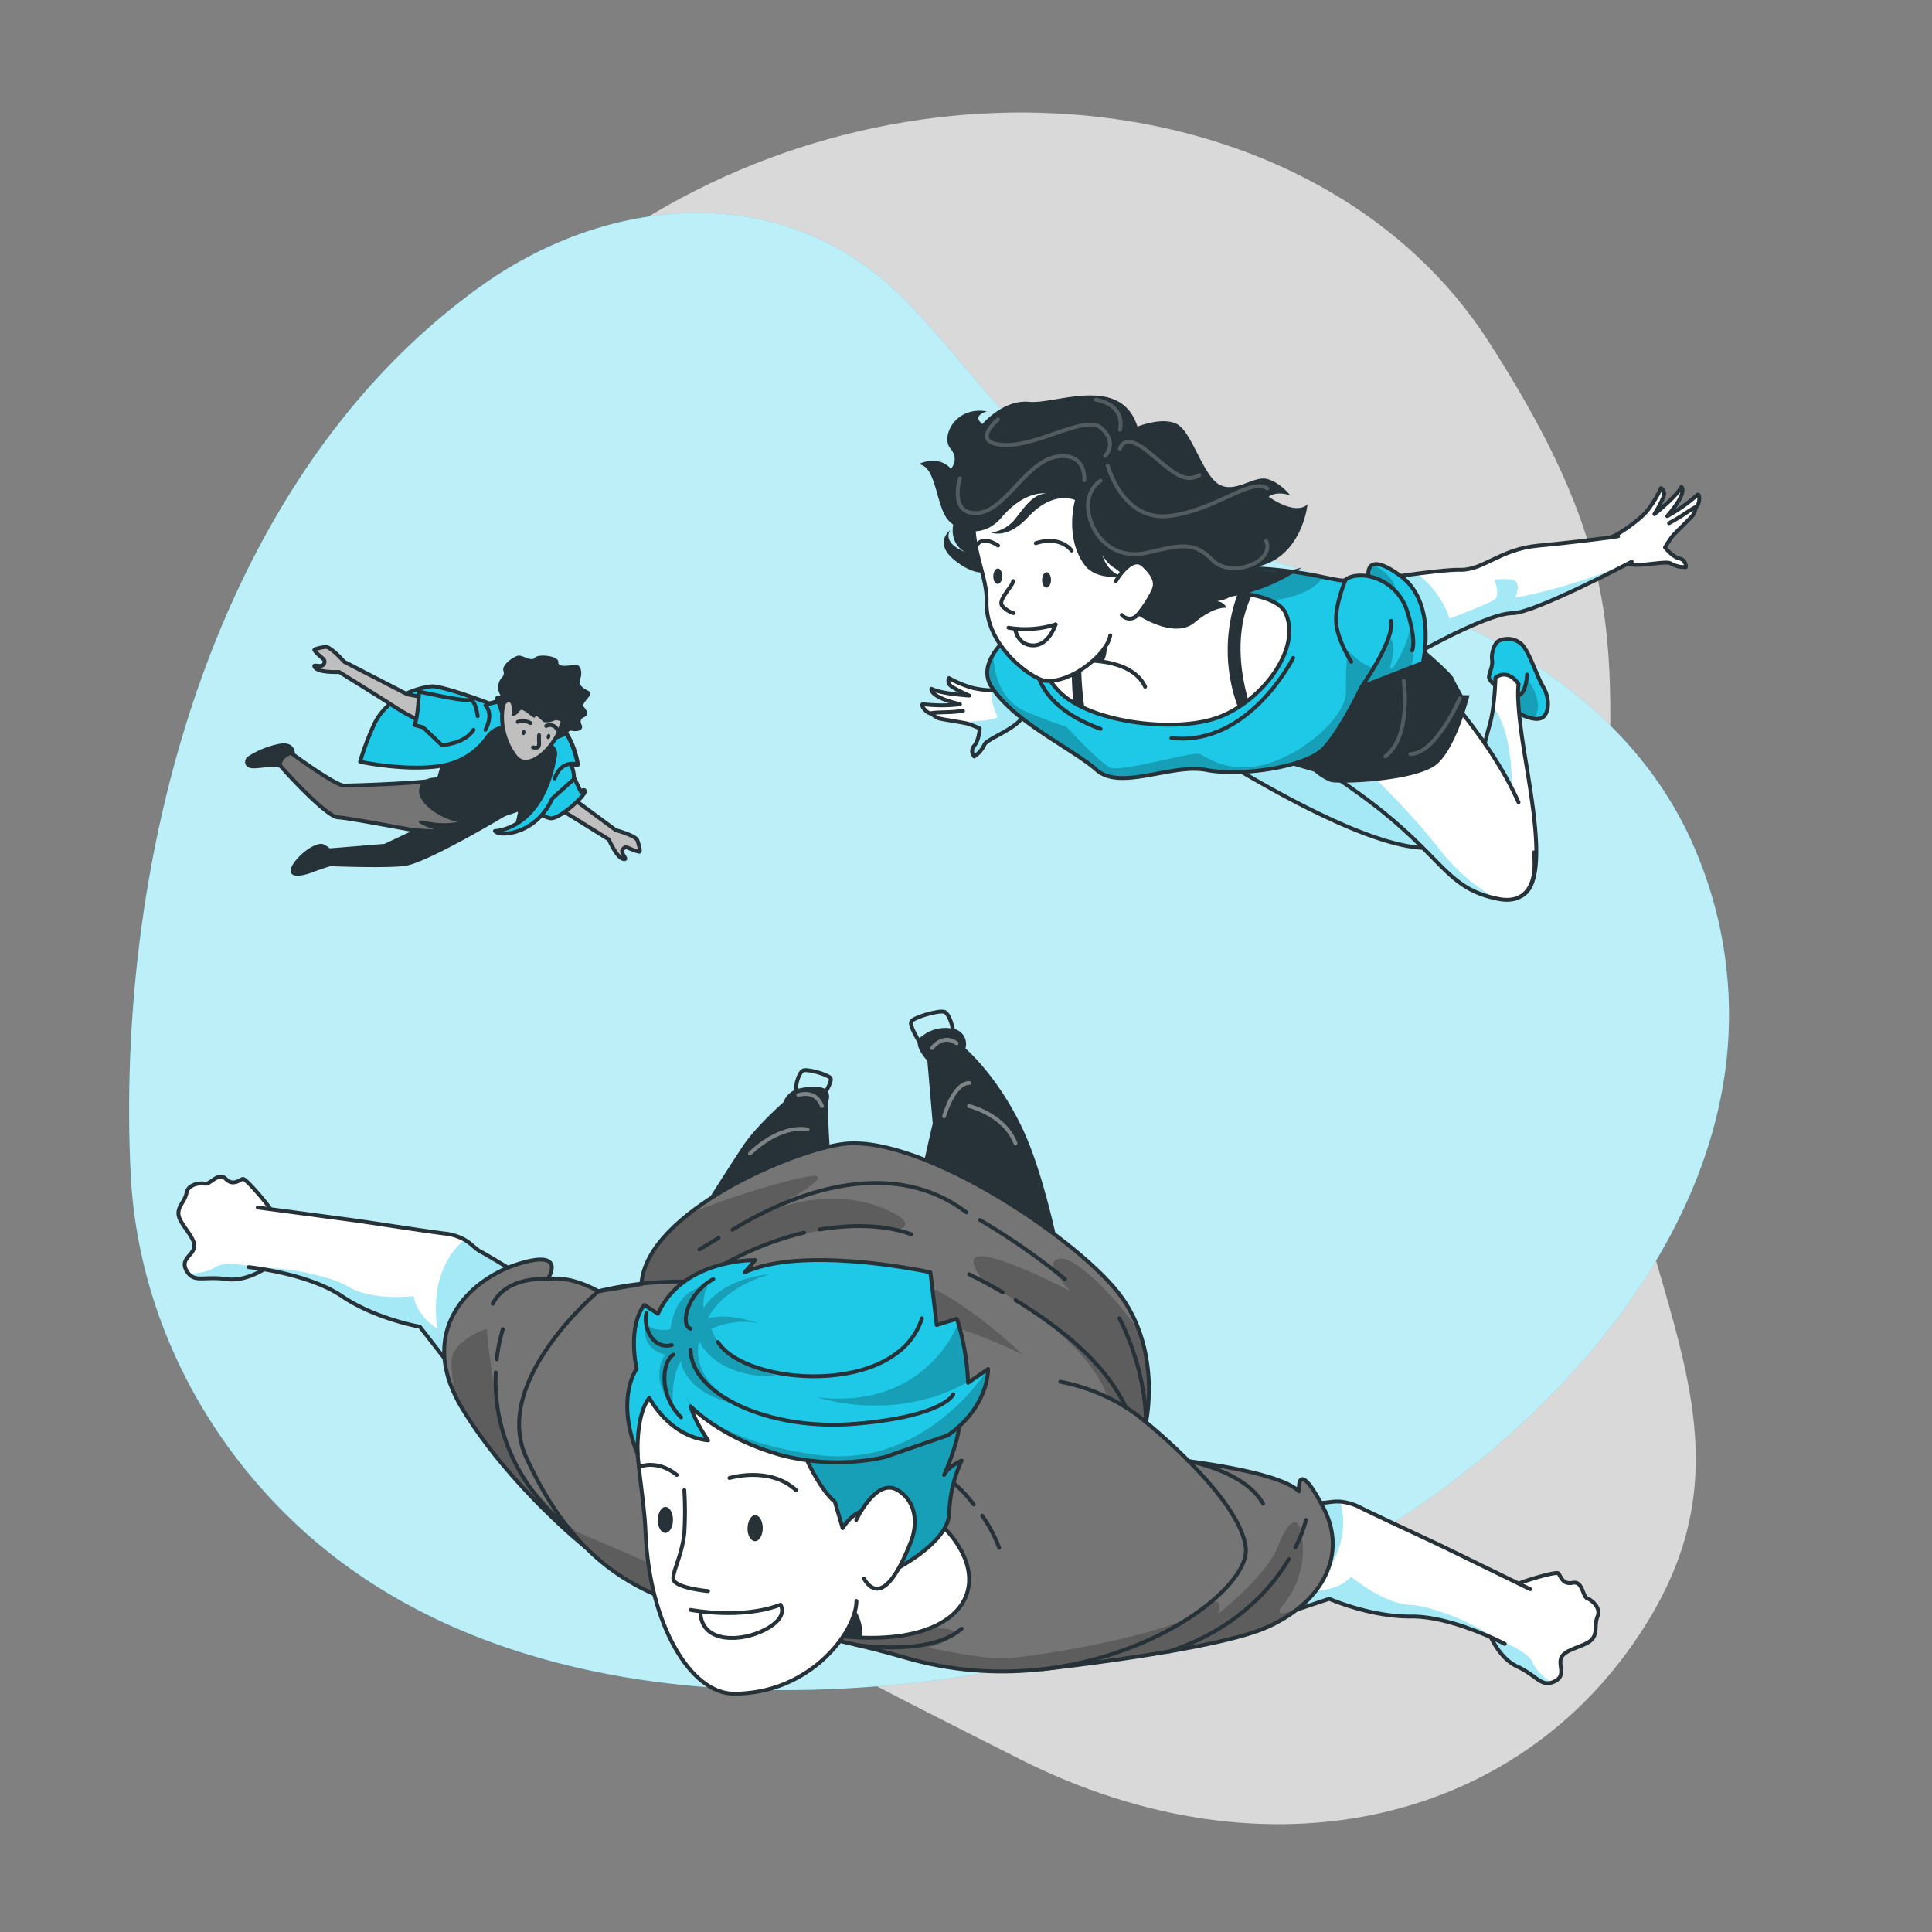
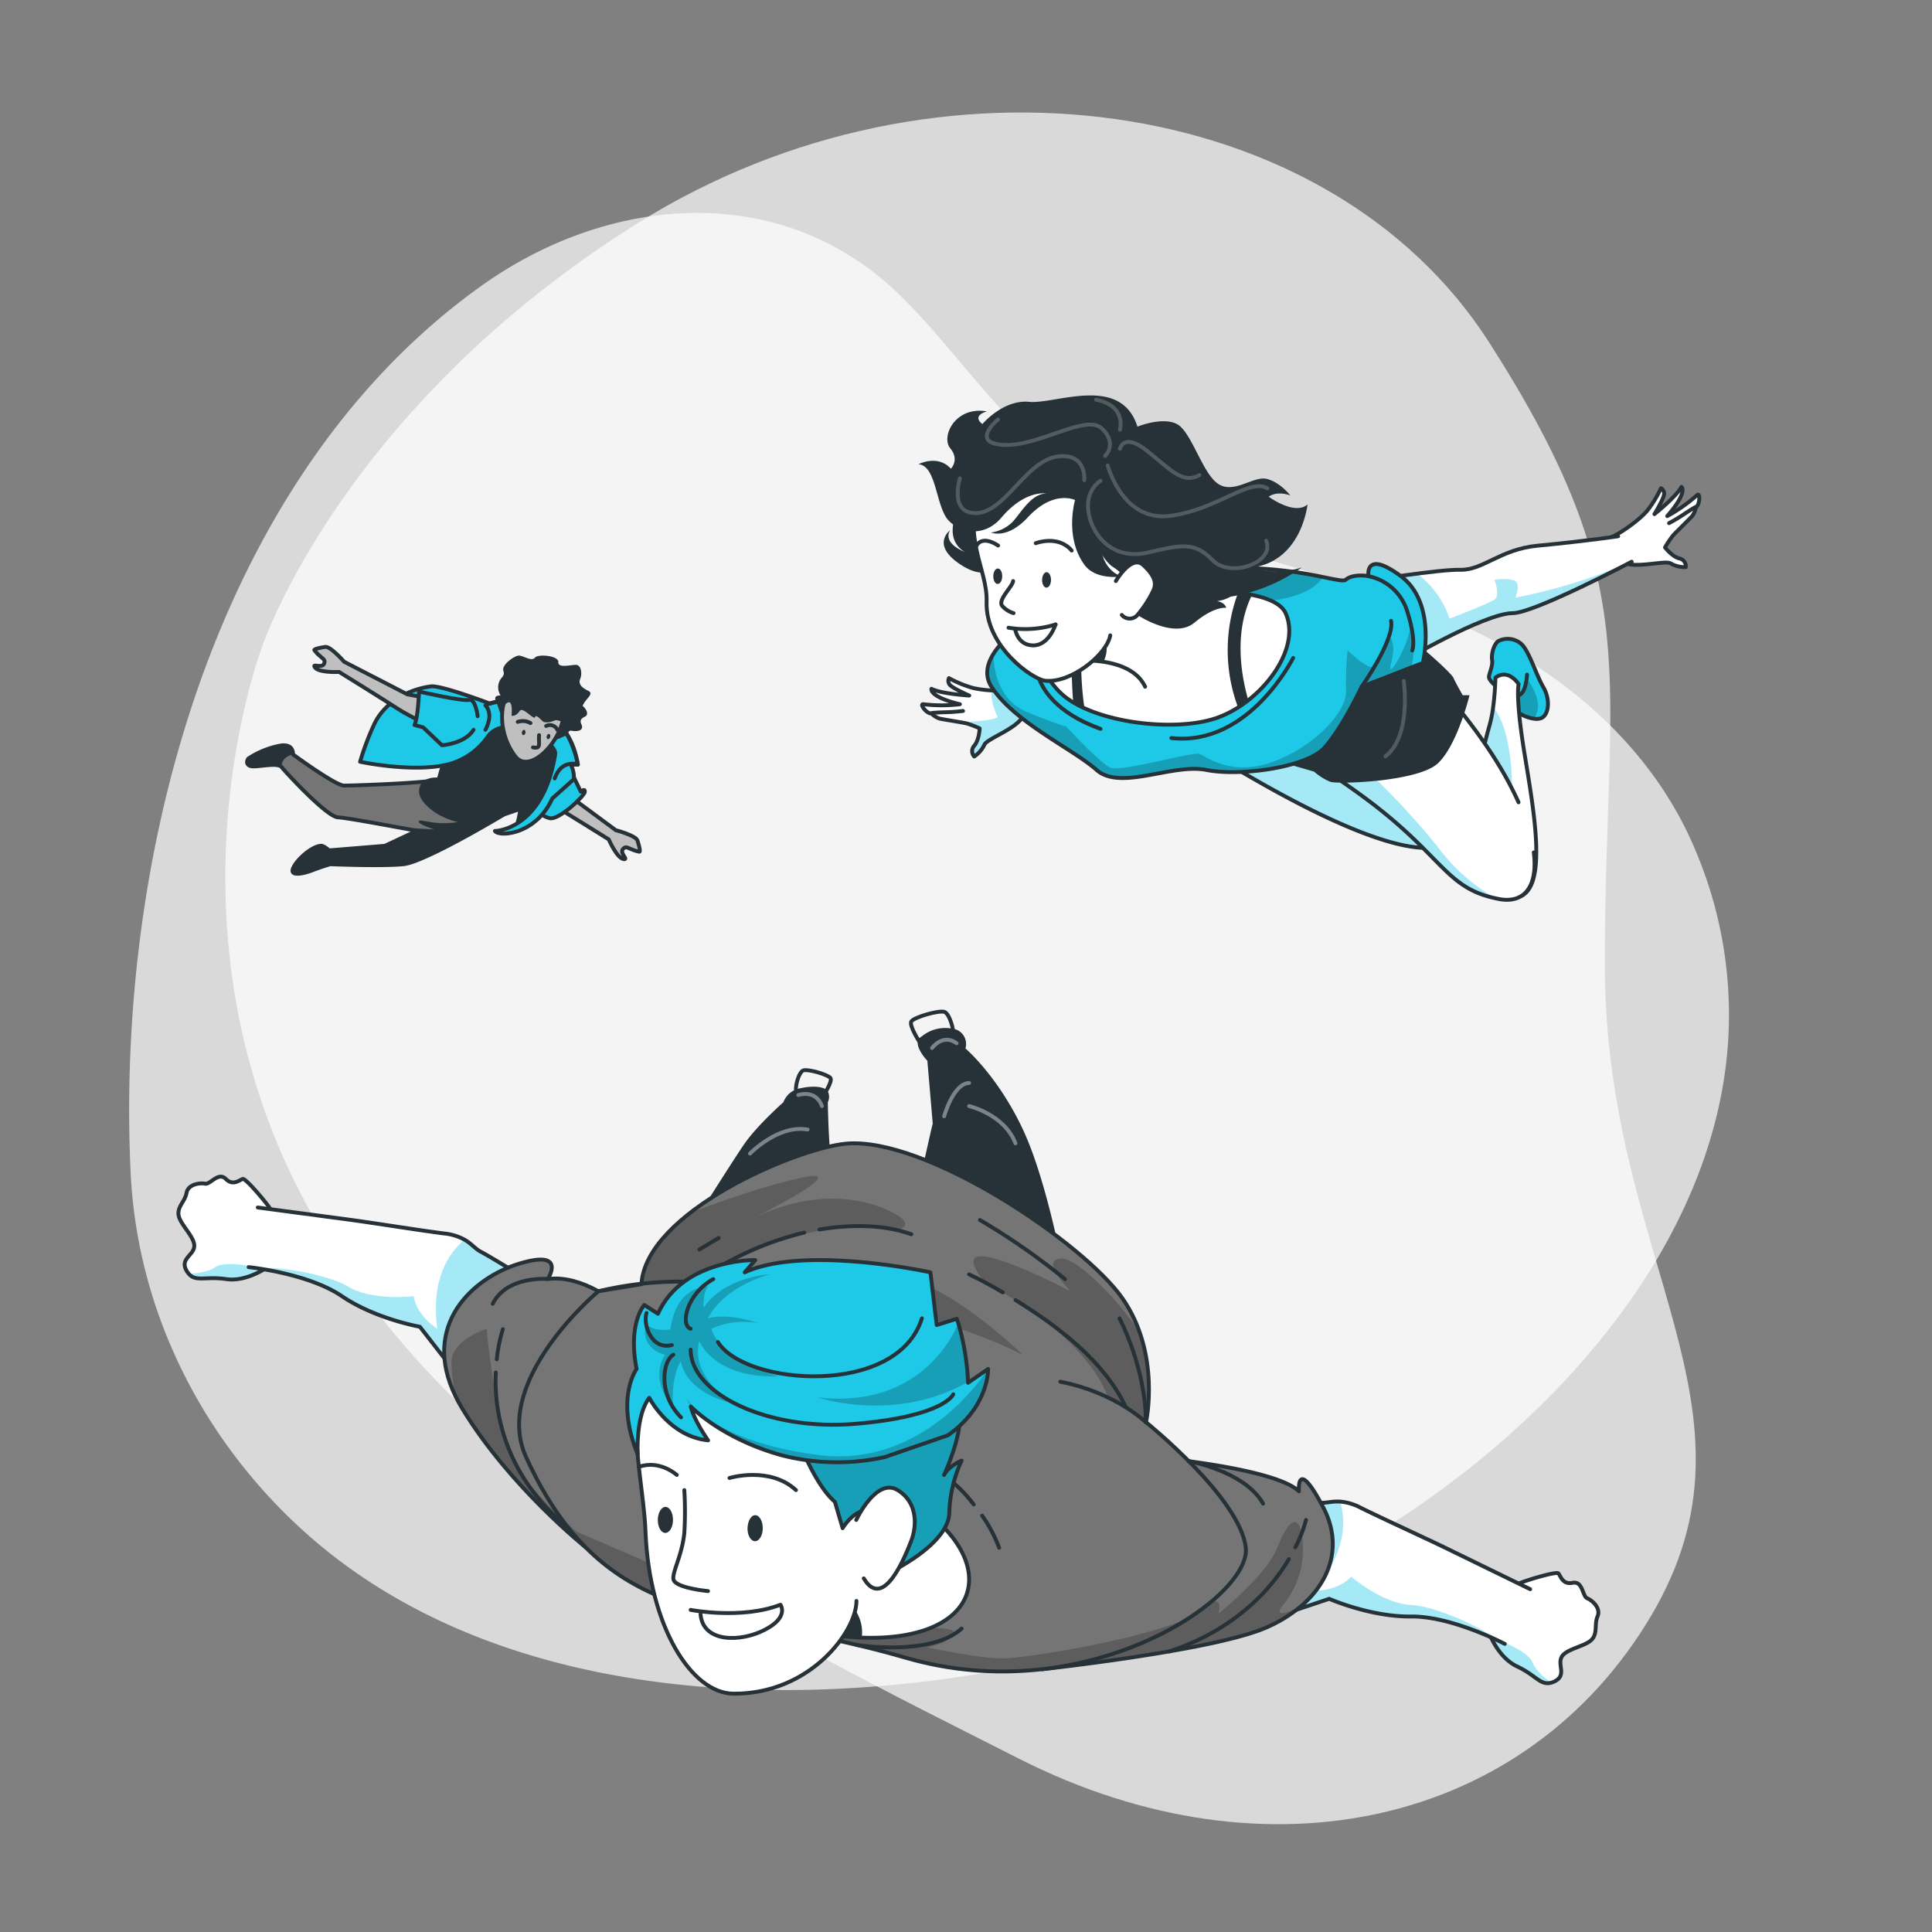
<svg xmlns="http://www.w3.org/2000/svg" viewBox="0 0 500 500">
  <rect x="0" y="0" width="500" height="500" fill="#808080" stroke="none" />
  <defs>
    <clipPath id="freepik--clip-path--inject-2">
      <path d="M398.88,185.85A3.63,3.63,0,0,1,397,186c-2.46-.31-5.92-2.14-6.59-4.76a4.11,4.11,0,0,0-.17-.53,4.66,4.66,0,0,0-3.28-3.32s-1.62-1.32-1.62-2.19,1.07-2.86.81-4.4.51-4.28,1.72-4.94a5.35,5.35,0,0,1,5.82.77c2,1.75,3.85,8,5.72,11.2S400.86,185,398.88,185.85Z" style="fill:#1EC9E8;stroke:#263238;stroke-linecap:round;stroke-linejoin:round" />
    </clipPath>
    <clipPath id="freepik--clip-path-2--inject-2">
      <path d="M393.8,231.83,384,205.63c-.09-.26-.18-.52-.25-.79-1.52-5.43.5-12.74,1.79-17.29a33.49,33.49,0,0,0,.89-4.56,75.61,75.61,0,0,0,.59-7.61c3.37-2.49,6,1.67,6,1.67s-.88,3.31,1.54,18.09S400.31,228.49,393.8,231.83Z" style="fill:#fff;stroke:#263238;stroke-linecap:round;stroke-linejoin:round" />
    </clipPath>
    <clipPath id="freepik--clip-path-3--inject-2">
      <path d="M374.16,218.6c-14.73,6.15-59.34-23.08-60.44-23.31,0,0,35.6-6.29,40.89-7.53a2.59,2.59,0,0,0,.65-.2c.16.16,1.8,1.42,4.14,3.35C367.87,197.92,385.46,213.87,374.16,218.6Z" style="fill:#fff;stroke:#263238;stroke-linecap:round;stroke-linejoin:round" />
    </clipPath>
    <clipPath id="freepik--clip-path-4--inject-2">
      <path d="M396.94,220.6c1.08,8.56-2.24,13.36-9.05,12.06l-.77-.16c-11.93-2.55-13.46-9.55-28.74-22-5.29-4.33-10.47-7.79-14.89-10.88-7-4.93-12.17-8.94-12.85-14-1.1-8.29-11.31-20.31,7.75-27.49,14.32-5.38,38.79,22.25,49.5,39.86a87,87,0,0,1,5.1,9.64" style="fill:#fff;stroke:#263238;stroke-linecap:round;stroke-linejoin:round" />
    </clipPath>
    <clipPath id="freepik--clip-path-5--inject-2">
      <path d="M264.74,185.35c-1.59,3.27-9.45,5.86-10,7.43a7.46,7.46,0,0,1-2.61,3,2.06,2.06,0,0,1,0-2.78c1.27-1.43,1.41-4.49,1.41-4.49a27.74,27.74,0,0,0-3.33-1.28c-.38-.09-1.19-.24-2.14-.4-1.9-.33-4.36-.72-5-.89a5.26,5.26,0,0,1-2-1.29c-1.28.1-3.24-2.57-2.07-2.39a40.44,40.44,0,0,0,9.43,0c-8.14-2-7.37-4-7.37-4,2.55,1.33,9.78,1.75,9.78,1.75s-4.36-1.88-5.12-2.87a1.7,1.7,0,0,1-.14-1.65A29.07,29.07,0,0,0,252,178.1a30.78,30.78,0,0,0,11.85.09h0v0Z" style="fill:#fff;stroke:#263238;stroke-linecap:round;stroke-linejoin:round" />
    </clipPath>
    <clipPath id="freepik--clip-path-6--inject-2">
      <path d="M422.28,145.37S397,158.68,391.52,158.68c-7.36,0-29.23,12.89-29.23,12.89l-8.79-21.19s19.13-3.07,24.39-2.92c5.93.16,10.33-5.31,20-6.23,13.18-1.26,20.88-2.45,20.88-2.45" style="fill:#fff;stroke:#263238;stroke-linecap:round;stroke-linejoin:round" />
    </clipPath>
    <clipPath id="freepik--clip-path-7--inject-2">
      <path d="M368.22,171.57l-3,1.16-12.84,5s-5.06,10.77-9.67,15.83S321,201,312.18,199.26s-22.19,5.49-28.39,0-21.27-12.31-27.2-21.54c-1.81-2.82-1.2-5.78.53-8.53,3.95-6.27,13.68-11.46,13.68-11.46a128,128,0,0,1,39.87-10.39,108,108,0,0,1,31.71,2c3.38.68,5.38,1.13,5.84.73,1.78-1.55,5.16-1.08,5.82-1l.12,0s-.4-2.52,1.33-3c1.15-.34,3.24.22,7,3C372,156.12,368.22,171.57,368.22,171.57Z" style="fill:#1EC9E8;stroke:#263238;stroke-linecap:round;stroke-linejoin:round" />
    </clipPath>
    <clipPath id="freepik--clip-path-8--inject-2">
      <path d="M393.07,409.84l-8,12.05a18.38,18.38,0,0,0,.8,1.89c1.07,2.24,3.25,5.85,6.75,7.49,4.87,2.29,6.09,5.06,8.92,4.18a4,4,0,0,0,.69-.26c3.34-1.58.81-4.22,1.9-6.33s5.92-2.72,7.68-4.4.72-4,1.64-6.16-1.44-4.16-2.69-4.67-1.1-4.54-3.77-4-3.11-1.86-3.68-2.44S394.42,409.13,393.07,409.84Z" style="fill:#fff;stroke:#263238;stroke-linecap:round;stroke-linejoin:round" />
    </clipPath>
    <clipPath id="freepik--clip-path-9--inject-2">
      <path d="M396,411.28l-21.52-10.5c-5.38-2.63-16.69-7.77-22.36-10.59a13.83,13.83,0,0,0-5.3-1.58c-2.2-.14-3.66.46-5.28.26-2.63-.33-22.16-.95-22.16-.95L316,400.3l-6.85,25.15,7.2-2.41L344,413.77s10.65,4.7,21.18,4.58c8.35-.1,18.7,4.41,22.64,6.29,1,.49,1.62.8,1.62.8" style="fill:#fff;stroke:#263238;stroke-linecap:round;stroke-linejoin:round" />
    </clipPath>
    <clipPath id="freepik--clip-path-10--inject-2">
      <path d="M70,312.93V327.4a17.31,17.31,0,0,1-1.71,1.13c-2.13,1.27-6,3.07-9.77,2.5-5.32-.79-7.87.84-9.74-1.45a4.88,4.88,0,0,1-.43-.6c-1.91-3.17,1.66-4,1.92-6.33s-3.43-5.54-4-7.91,1.59-3.7,2-6,3.5-2.67,4.82-2.4,3.43-3.17,5.35-1.23,3.62.17,4.41,0S69.23,311.59,70,312.93Z" style="fill:#fff;stroke:#263238;stroke-linecap:round;stroke-linejoin:round" />
    </clipPath>
    <clipPath id="freepik--clip-path-11--inject-2">
      <path d="M66.71,312.5l23.74,3.16c5.93.79,18.2,2.77,24.48,3.56a13.79,13.79,0,0,1,5.29,1.61c1.91,1.1,2.8,2.41,4.25,3.14,2.38,1.18,19,11.47,19,11.47l-4.05,12.18-8.21,24.74-4.66-6-17.89-23s-11.47-2-20.18-7.91c-6.9-4.7-18-6.67-22.34-7.29-1.13-.16-1.79-.23-1.79-.23" style="fill:#fff;stroke:#263238;stroke-linecap:round;stroke-linejoin:round" />
    </clipPath>
    <clipPath id="freepik--clip-path-12--inject-2">
      <path d="M159.93,337.61l-7.87,60-.38,2.93s-19.68-15.67-32-35.92c-.67-1.11-1.27-2.19-1.79-3.26-9-18.43,4.42-30.61,16.39-34.3,12.65-3.9,7.48,3.95,7.48,3.95C150.83,329.78,159.93,337.61,159.93,337.61Z" style="fill:#757575;stroke:#263238;stroke-linecap:round;stroke-linejoin:round" />
    </clipPath>
    <clipPath id="freepik--clip-path-13--inject-2">
      <path d="M336.87,415.54a36.46,36.46,0,0,1-12.33,6.86c-15.88,5.35-54.85,9.6-54.85,9.6l2.23-4.28,26.35-50.64s31.64,2.79,37.9,8.87c0,0-.79-9.34,6.31,4.21C347.43,399.61,344.48,408.94,336.87,415.54Z" style="fill:#757575;stroke:#263238;stroke-linecap:round;stroke-linejoin:round" />
    </clipPath>
    <clipPath id="freepik--clip-path-14--inject-2">
      <path d="M136.14,377.08c-9-19.79,18.71-42.9,18.71-42.9L166,332.34c1.14-18.66,39.87-35.07,52.83-36.35,20.62-2,61.72,25.7,71.7,40.08s6.06,32,6.06,32,24.34,19.57,25.82,32.47-41,42.13-88,28.49S156.92,422.54,136.14,377.08Z" style="fill:#757575;stroke:#263238;stroke-linecap:round;stroke-linejoin:round" />
    </clipPath>
    <clipPath id="freepik--clip-path-15--inject-2">
      <path d="M206,371.14s4.55,12.85,10.07,17.53l2,6.82s4.22-7.14,9.09-3.57,3.23,14.94,3.23,14.94,15-7.14,15.28-15.26A34.51,34.51,0,0,1,248.87,378s-3.25,1.31-4.55,3.72c0,0,7.15-15.44,2.6-19.34S206,371.14,206,371.14Z" style="fill:#1EC9E8;stroke:#263238;stroke-linecap:round;stroke-linejoin:round" />
    </clipPath>
    <clipPath id="freepik--clip-path-16--inject-2">
      <path d="M245.3,371.46,229,377.09a57.61,57.61,0,0,1-26.57-.43c-14-3.84-21.75-10.82-23.35-12.36l-.31-.31c1,3.9,4.49,8.77,4.49,8.77-10.11-1-15.22-11-15.22-11-3.57,4.55-3,14.62-3,14.62-5.91-14.51-.29-22.09-.29-22.09-2.31-12,2-16.56,2-16.56l3.53,2.27c6.45-14.29,25.19-13.89,25.19-13.89l-2.74,3.17c15.59-7.14,48.06,0,48.06,0l1.63,13.64,5.19-1.62c.15.38.29.78.41,1.18a63.88,63.88,0,0,1,2.51,15.22c0,.1,0,.16,0,.16l1.88-1.29,3.31-2.28S256,364,245.3,371.46Z" style="fill:#1EC9E8;stroke:#263238;stroke-linecap:round;stroke-linejoin:round" />
    </clipPath>
  </defs>
  <g id="freepik--background-simple--inject-2">
    <path d="M67.93,167.09s-27.88,72,11.3,144.5S199.11,422.39,263.7,455.14s131.66,16.8,163.53-36.84-11.84-91.93-11.9-168.42,11.45-96.74-30-161.36-143.06-78.93-219.9-31S67.93,167.09,67.93,167.09Z" style="fill:#fff;opacity:0.7" />
-     <path d="M445,285.55A108.58,108.58,0,0,0,439.17,221c-11.55-28.56-36.36-48.85-64.17-60.69-40.41-17.2-80.07-17.53-112.92-51.24-10.13-10.4-18.63-22.31-29-32.5-30.51-30-75.19-26.39-108.54-2.57C55,123.73,29.94,222.14,33.81,303.5,35.55,340,53,374,80.57,398c62.4,54.18,168.36,45.07,240,16.79C374,393.65,432.41,344.45,445,285.55Z" style="fill:#1EC9E8" />
    <path d="M445,285.55A108.58,108.58,0,0,0,439.17,221c-11.55-28.56-36.36-48.85-64.17-60.69-40.41-17.2-80.07-17.53-112.92-51.24-10.13-10.4-18.63-22.31-29-32.5-30.51-30-75.19-26.39-108.54-2.57C55,123.73,29.94,222.14,33.81,303.5,35.55,340,53,374,80.57,398c62.4,54.18,168.36,45.07,240,16.79C374,393.65,432.41,344.45,445,285.55Z" style="fill:#fff;opacity:0.7" />
  </g>
  <g id="freepik--character-1--inject-2">
    <path d="M130.47,210.77S110,223.1,104.38,223.66s-18.95,0-18.95,0-2.69.82-4.49,1.53c-2,.8-6,1.83-5.12-.42s5-5.91,7.38-5.88c.59,0,2,1.18,2,1.18l14.42-1.18,8.25-3.87s-1.86-.36-4.47-.84h-.06c-5.41-1-14-2.57-15.89-2.65-2.87-.12-13.46-11.62-14.57-13s-6.76.25-8.16-.31-.48-1.88-.48-1.88A22.52,22.52,0,0,1,72.34,193c3.79-.73,3.48,2.23,3.48,2.23s11,8.08,13.24,8.08,22.68-.65,25.46-1.77c2.35-1,12.13,6.3,15.09,8.56C130.16,210.52,130.47,210.77,130.47,210.77Z" style="fill:#757575;stroke:#263238;stroke-linecap:round;stroke-linejoin:round" />
    <path d="M72.9,198.54c-1.12-1.35-6.76.25-8.16-.31s-.48-1.88-.48-1.88A22.52,22.52,0,0,1,72.34,193c3.79-.73,3.48,2.23,3.48,2.23S72.68,195.86,72.9,198.54Z" style="fill:#263238" />
    <path d="M130.47,210.77S110,223.1,104.38,223.66s-18.95,0-18.95,0-2.69.82-4.49,1.53c-2,.8-6,1.83-5.12-.42s5-5.91,7.38-5.88c.59,0,2,1.18,2,1.18l14.42-1.18,8.25-3.87s-1.86-.36-4.47-.84h.09l8.9.46s-4.43-1.35-4-2.14,6,2.11,13.52-.73a22.47,22.47,0,0,1,7.64-1.67C130.16,210.52,130.47,210.77,130.47,210.77Z" style="fill:#263238" />
    <path d="M135.25,191.48l9.31,12.44,14.8,10.93s4.95,1.31,5.57,2.58c.12.23,1,3.1.53,3-2.16-.41-3.15-1.4-3.74-1.09-1.9,1,.67,2.83,0,3-1.86.33-4.17-5.1-4.17-5.1s-12.64-7.88-15.37-9.47-12.35-9-12.35-9S132.47,192.88,135.25,191.48Z" style="fill:#bfbfbf;stroke:#263238;stroke-miterlimit:10" />
    <path d="M148.54,201.2l1.78,3.69s1.05-1,1.05,0-6.73,7.44-9.1,6.86-2.76-1.92-2.76-1.92,3.36-7.12,4.74-7.91S148.54,201.2,148.54,201.2Z" style="fill:#1EC9E8;stroke:#263238;stroke-linecap:round;stroke-linejoin:round" />
    <path d="M112.41,194.87s22.32,11.6,21.61,15.49-1.31,4.29-1.31,4.29,8.11-2.72,9.24-7.92S129,187.81,112.41,194.87Z" style="fill:#263238" />
    <path d="M120.69,182.55a32.75,32.75,0,0,1,16.9,6.52c6.53,5,10.59,10.49,10.09,12.85-.79,3.76-13.75,8.61-22.05,10.78s-17.28-4-17.18-7.93,4.71-3.54,4.71-3.54S117.33,185.71,120.69,182.55Z" style="fill:#263238" />
    <path d="M132.8,188.48a5.86,5.86,0,0,0-6.57,2.15,17.94,17.94,0,0,1-10.39,7.22c-9.1,2.19-22.65-.71-22.65-.71a70.24,70.24,0,0,1,3.56-9.5c2.47-5.5,8.4-9.16,14.73-10,2.69-.37,15.34,4.46,15.34,4.46,19.36-5.46,22.73,15.8,22.73,15.8h-1.83a6.91,6.91,0,0,1,.79,3.76l-5.59,5c-4.18,9.37-13.76,10-14.83,8.4,0,0,12.38-.13,15.58-19.73C144.15,192.35,137.22,189.89,132.8,188.48Z" style="fill:#1EC9E8;stroke:#263238;stroke-linecap:round;stroke-linejoin:round" />
    <path d="M120.69,182.55l-15.27-2.85-16.35-8.44s-3.37-3.85-4.78-3.85c-.26,0-3.21.5-2.94.85C82.68,170,84,170.47,84,171.13c0,2.14-2.84.66-2.66,1.29.52,1.81,6.42,1.48,6.42,1.48s12.66,7.85,15.29,9.6,13.51,7.1,13.51,7.1S120.67,185.66,120.69,182.55Z" style="fill:#bfbfbf;stroke:#263238;stroke-miterlimit:10" />
    <path d="M122.56,188.87c-2.24,3.62-8.18,4-8.18,4l-4.87-4.63-2.25-.62c.93-1.68,1.19-8.64,1.19-8.64s11.2,2.55,12.92,2.15,2.25,4.22,2.25,4.22" style="fill:#1EC9E8;stroke:#263238;stroke-linecap:round;stroke-linejoin:round" />
    <path d="M125.63,188.87s2.27-3.87,0-6.32c0,0,5.78-3.21,13.09.58s9.87,8.87,10.83,14.72c0,0-4.18-1.53-6,3.61" style="fill:none;stroke:#263238;stroke-linecap:round;stroke-linejoin:round" />
    <path d="M149.26,181.75c1.65.47,3.76,3,2.05,3.76s-.84,1.84-.72,2.24.19,1.32-1.33,1.45-1.64-.53-2.24.39.38.37-1.09,1-1.21.69-2.34.73-2.43.7-3.12-1.14S146.3,180.89,149.26,181.75Z" style="fill:#263238" />
    <path d="M136.69,176.6c-7.37-.41-9.1,11.77-3.29,19.19S156.47,177.73,136.69,176.6Z" style="fill:#bfbfbf;stroke:#263238;stroke-miterlimit:10" />
    <path d="M134.49,184c.81-1.24,3.7,2.5,4,1.58s1.71,1.08,2.31,1.3a4.67,4.67,0,0,0,2.77-.44c.79-.4,3.69,1.37,4.61.52a1.51,1.51,0,0,0,.53-1.71s2.18-.33,2.57-1.25-1.32.42-.46-1.44,3-3,1.44-3.77-2.69-1.65-2.1-3.1.2-3.63-1.12-3.63-4.68.93-4.55-.72-5.27-2.18-6.07-1.12-3-.57-4.15-.55-4.48,2.39-4,3.91-.65,1.56-1.12,3a3.8,3.8,0,0,0,.33,3.28c.4.36-2-.36-1.12,1.68s.92,2.95,1.25,3.08.47-2.29,1.85-2.82.92,3.43.92,3.43S133.51,185.51,134.49,184Z" style="fill:#263238" />
    <path d="M134,186.82a4,4,0,0,1,3.28.31" style="fill:none;stroke:#263238;stroke-linecap:round;stroke-linejoin:round" />
    <path d="M141.35,187.88a2.13,2.13,0,0,1,2.9,1" style="fill:none;stroke:#263238;stroke-linecap:round;stroke-linejoin:round" />
    <path d="M139.51,190.25c-.2,2.11.66,3.63-1.58,3.17" style="fill:none;stroke:#263238;stroke-linecap:round;stroke-linejoin:round" />
    <path d="M136,189.66c-.09.38-.36.63-.61.58s-.39-.41-.31-.78.36-.63.61-.57S136,189.29,136,189.66Z" style="fill:#263238" />
    <path d="M142.4,190.71c-.08.37-.35.62-.61.57s-.39-.41-.3-.78.36-.63.61-.57S142.49,190.33,142.4,190.71Z" style="fill:#263238" />
  </g>
  <g id="freepik--character-3--inject-2">
    <path d="M398.88,185.85A3.63,3.63,0,0,1,397,186c-2.46-.31-5.92-2.14-6.59-4.76a4.11,4.11,0,0,0-.17-.53,4.66,4.66,0,0,0-3.28-3.32s-1.62-1.32-1.62-2.19,1.07-2.86.81-4.4.51-4.28,1.72-4.94a5.35,5.35,0,0,1,5.82.77c2,1.75,3.85,8,5.72,11.2S400.86,185,398.88,185.85Z" style="fill:#1EC9E8" />
    <g style="clip-path:url(#freepik--clip-path--inject-2)">
      <path d="M397,186c-2.46-.31-5.92-2.14-6.59-4.76a4.11,4.11,0,0,0-.17-.53c1.63-.13,4.49-1,4.94-5C395.2,175.69,400.07,181.7,397,186Z" style="fill-opacity:0.7;opacity:0.3" />
    </g>
    <path d="M398.88,185.85A3.63,3.63,0,0,1,397,186c-2.46-.31-5.92-2.14-6.59-4.76a4.11,4.11,0,0,0-.17-.53,4.66,4.66,0,0,0-3.28-3.32s-1.62-1.32-1.62-2.19,1.07-2.86.81-4.4.51-4.28,1.72-4.94a5.35,5.35,0,0,1,5.82.77c2,1.75,3.85,8,5.72,11.2S400.86,185,398.88,185.85Z" style="fill:none;stroke:#263238;stroke-linecap:round;stroke-linejoin:round" />
    <path d="M395.2,174.59s-.24,5.12-2.3,5.36" style="fill:none;stroke:#263238;stroke-linecap:round;stroke-linejoin:round" />
    <path d="M393.8,231.83,384,205.63c-.09-.26-.18-.52-.25-.79-1.52-5.43.5-12.74,1.79-17.29a33.49,33.49,0,0,0,.89-4.56,75.61,75.61,0,0,0,.59-7.61c3.37-2.49,6,1.67,6,1.67s-.88,3.31,1.54,18.09S400.31,228.49,393.8,231.83Z" style="fill:#fff" />
    <g style="clip-path:url(#freepik--clip-path-2--inject-2)">
      <path d="M391.24,209.2l-7.45-4.36c-1.52-5.43.5-12.74,1.79-17.29a33.49,33.49,0,0,0,.89-4.56C392.52,190.69,391.24,209.2,391.24,209.2Z" style="fill:#1EC9E8;opacity:0.4" />
    </g>
    <path d="M393.8,231.83,384,205.63c-.09-.26-.18-.52-.25-.79-1.52-5.43.5-12.74,1.79-17.29a33.49,33.49,0,0,0,.89-4.56,75.61,75.61,0,0,0,.59-7.61c3.37-2.49,6,1.67,6,1.67s-.88,3.31,1.54,18.09S400.31,228.49,393.8,231.83Z" style="fill:none;stroke:#263238;stroke-linecap:round;stroke-linejoin:round" />
    <path d="M374.16,218.6c-14.73,6.15-59.34-23.08-60.44-23.31,0,0,35.6-6.29,40.89-7.53a2.59,2.59,0,0,0,.65-.2c.16.16,1.8,1.42,4.14,3.35C367.87,197.92,385.46,213.87,374.16,218.6Z" style="fill:#fff" />
    <g style="clip-path:url(#freepik--clip-path-3--inject-2)">
      <path d="M374.16,218.6c-14.73,6.15-59.34-23.08-60.44-23.31,0,0,35.6-6.29,40.89-7.53q2.38,1.49,4.79,3.15C367.87,197.92,385.46,213.87,374.16,218.6Z" style="fill:#1EC9E8;opacity:0.4" />
    </g>
    <path d="M374.16,218.6c-14.73,6.15-59.34-23.08-60.44-23.31,0,0,35.6-6.29,40.89-7.53a2.59,2.59,0,0,0,.65-.2c.16.16,1.8,1.42,4.14,3.35C367.87,197.92,385.46,213.87,374.16,218.6Z" style="fill:none;stroke:#263238;stroke-linecap:round;stroke-linejoin:round" />
    <path d="M396.94,220.6c1.08,8.56-2.24,13.36-9.05,12.06l-.77-.16c-11.93-2.55-13.46-9.55-28.74-22-5.29-4.33-10.47-7.79-14.89-10.88-7-4.93-12.17-8.94-12.85-14-1.1-8.29-11.31-20.31,7.75-27.49,14.32-5.38,38.79,22.25,49.5,39.86a87,87,0,0,1,5.1,9.64" style="fill:#fff" />
    <g style="clip-path:url(#freepik--clip-path-4--inject-2)">
      <path d="M387.12,232.5c-11.93-2.55-13.46-9.55-28.74-22-5.29-4.33-10.47-7.79-14.89-10.88l6.21-1.8,3.8,1.39a189.67,189.67,0,0,1,18.82,20.27A48.33,48.33,0,0,0,387.12,232.5Z" style="fill:#1EC9E8;opacity:0.4" />
    </g>
    <path d="M396.94,220.6c1.08,8.56-2.24,13.36-9.05,12.06l-.77-.16c-11.93-2.55-13.46-9.55-28.74-22-5.29-4.33-10.47-7.79-14.89-10.88-7-4.93-12.17-8.94-12.85-14-1.1-8.29-11.31-20.31,7.75-27.49,14.32-5.38,38.79,22.25,49.5,39.86a87,87,0,0,1,5.1,9.64" style="fill:none;stroke:#263238;stroke-linecap:round;stroke-linejoin:round" />
    <path d="M353.5,158.68c6.81,1.24,22,15.25,22.63,16.7s2.42,4.54,2.42,4.54h1.76s-3.08,12.75-8.13,17.58-25.85,5.49-27.87,4.84a14.7,14.7,0,0,1-4.22-2.64l-15.16-4.41Z" style="fill:#263238" />
    <path d="M264.74,185.35c-1.59,3.27-9.45,5.86-10,7.43a7.46,7.46,0,0,1-2.61,3,2.06,2.06,0,0,1,0-2.78c1.27-1.43,1.41-4.49,1.41-4.49a27.74,27.74,0,0,0-3.33-1.28c-.38-.09-1.19-.24-2.14-.4-1.9-.33-4.36-.72-5-.89a5.26,5.26,0,0,1-2-1.29c-1.28.1-3.24-2.57-2.07-2.39a40.44,40.44,0,0,0,9.43,0c-8.14-2-7.37-4-7.37-4,2.55,1.33,9.78,1.75,9.78,1.75s-4.36-1.88-5.12-2.87a1.7,1.7,0,0,1-.14-1.65A29.07,29.07,0,0,0,252,178.1a30.78,30.78,0,0,0,11.85.09h0v0Z" style="fill:#fff" />
    <g style="clip-path:url(#freepik--clip-path-5--inject-2)">
      <path d="M264.74,185.35c-1.59,3.27-9.45,5.86-10,7.43a7.46,7.46,0,0,1-2.61,3,2.06,2.06,0,0,1,0-2.78c1.27-1.43,1.41-4.49,1.41-4.49a27.74,27.74,0,0,0-3.33-1.28c-.38-.09-1.19-.24-2.14-.4,3.88-.07,8.75-.33,10.13-1.23,0,0-1.95-3.83-1.58-6.88a3.85,3.85,0,0,1,1.5-2.78c1.2-.88,3.32.32,5.59,2.28l.05,0Z" style="fill:#1EC9E8;opacity:0.4" />
    </g>
    <path d="M264.74,185.35c-1.59,3.27-9.45,5.86-10,7.43a7.46,7.46,0,0,1-2.61,3,2.06,2.06,0,0,1,0-2.78c1.27-1.43,1.41-4.49,1.41-4.49a27.74,27.74,0,0,0-3.33-1.28c-.38-.09-1.19-.24-2.14-.4-1.9-.33-4.36-.72-5-.89a5.26,5.26,0,0,1-2-1.29c-1.28.1-3.24-2.57-2.07-2.39a40.44,40.44,0,0,0,9.43,0c-8.14-2-7.37-4-7.37-4,2.55,1.33,9.78,1.75,9.78,1.75s-4.36-1.88-5.12-2.87a1.7,1.7,0,0,1-.14-1.65A29.07,29.07,0,0,0,252,178.1a30.78,30.78,0,0,0,11.85.09h0v0Z" style="fill:none;stroke:#263238;stroke-linecap:round;stroke-linejoin:round" />
    <path d="M241.17,184.62s-.86-.15,3-.28a47.92,47.92,0,0,0,5.06-.35" style="fill:none;stroke:#263238;stroke-linecap:round;stroke-linejoin:round" />
    <path d="M416.62,139.11c1.87-.44,7.58-4.4,9.67-6.93a28.93,28.93,0,0,0,3.56-5.84,1.71,1.71,0,0,1,.84,1.43c-.05,1.25-2.53,5.29-2.53,5.29s5.66-4.51,7-7.06c0,0,1.81,1.23-3.68,7.56a40.39,40.39,0,0,0,7.71-5.42c.86-.82.79,2.49-.31,3.15a5.2,5.2,0,0,1-.88,2.19c-.65.77-4.33,4.31-5.1,5.19a27.35,27.35,0,0,0-2,3s1.86,2.42,3.73,2.86a2.06,2.06,0,0,1,1.65,2.24,7.45,7.45,0,0,1-3.85-.92c-1.31-1-9.22,1.43-12.41-.33" style="fill:#fff;stroke:#263238;stroke-linecap:round;stroke-linejoin:round" />
    <path d="M422.28,145.37S397,158.68,391.52,158.68c-7.36,0-29.23,12.89-29.23,12.89l-8.79-21.19s19.13-3.07,24.39-2.92c5.93.16,10.33-5.31,20-6.23,13.18-1.26,20.88-2.45,20.88-2.45" style="fill:#fff" />
    <g style="clip-path:url(#freepik--clip-path-6--inject-2)">
      <path d="M422.28,145.37S397,158.68,391.52,158.68c-7.36,0-29.23,12.89-29.23,12.89l-8.79-21.19s6.68-1.07,13.23-1.92a24.1,24.1,0,0,1,8.42,11.64s10-3.83,11.61-4.92,0-5.11,0-5.11a13,13,0,0,1,4.61,0c2.64.45.79,4.62.79,4.62a145.14,145.14,0,0,0,30.1-9.36Z" style="fill:#1EC9E8;opacity:0.4" />
    </g>
    <path d="M422.28,145.37S397,158.68,391.52,158.68c-7.36,0-29.23,12.89-29.23,12.89l-8.79-21.19s19.13-3.07,24.39-2.92c5.93.16,10.33-5.31,20-6.23,13.18-1.26,20.88-2.45,20.88-2.45" style="fill:none;stroke:#263238;stroke-linecap:round;stroke-linejoin:round" />
    <path d="M368.22,171.57l-3,1.16-12.84,5s-5.06,10.77-9.67,15.83S321,201,312.18,199.26s-22.19,5.49-28.39,0-21.27-12.31-27.2-21.54c-1.81-2.82-1.2-5.78.53-8.53,3.95-6.27,13.68-11.46,13.68-11.46a128,128,0,0,1,39.87-10.39,108,108,0,0,1,31.71,2c3.38.68,5.38,1.13,5.84.73,1.78-1.55,5.16-1.08,5.82-1l.12,0s-.4-2.52,1.33-3c1.15-.34,3.24.22,7,3C372,156.12,368.22,171.57,368.22,171.57Z" style="fill:#1EC9E8" />
    <g style="clip-path:url(#freepik--clip-path-7--inject-2)">
      <path d="M365.24,172.73l-12.84,5s-5.06,10.77-9.67,15.83S321,201,312.18,199.26s-22.19,5.49-28.39,0-21.27-12.31-27.2-21.54c-1.81-2.82-1.2-5.78.53-8.53h0s-.53,11.31,8.71,15.1,10,3.63,10,3.63,8.7,9.4,11.47,10.72,21.49-4.26,23.21-3.51,7.91,5.62,18.06,2.32,19.92-12.53,19.78-18.59a84.69,84.69,0,0,1,.4-10.57s4,4,6.2,4.37c0,0,3.94-5.63,4.48-7.92,0,0,2.14,1.1.61,6.82s4.93-5.23,4.93-9.71C365,158.64,367,165,365.24,172.73Z" style="fill-opacity:0.7;opacity:0.3" />
      <path d="M342.38,149.34c-1.56,2.47-5.95,6.1-18.32,6.45-18.93.53-20-4.37-20-4.37l6.59-4.08A108,108,0,0,1,342.38,149.34Z" style="fill-opacity:0.7;opacity:0.3" />
-       <path d="M354,149.1l.12,0s-.4-2.52,1.33-3c2.46,1.47,5.59,3.83,5.58,6.3A39.37,39.37,0,0,0,354,149.1Z" style="fill-opacity:0.7;opacity:0.3" />
    </g>
    <path d="M368.22,171.57l-3,1.16-12.84,5s-5.06,10.77-9.67,15.83S321,201,312.18,199.26s-22.19,5.49-28.39,0-21.27-12.31-27.2-21.54c-1.81-2.82-1.2-5.78.53-8.53,3.95-6.27,13.68-11.46,13.68-11.46a128,128,0,0,1,39.87-10.39,108,108,0,0,1,31.71,2c3.38.68,5.38,1.13,5.84.73,1.78-1.55,5.16-1.08,5.82-1l.12,0s-.4-2.52,1.33-3c1.15-.34,3.24.22,7,3C372,156.12,368.22,171.57,368.22,171.57Z" style="fill:none;stroke:#263238;stroke-linecap:round;stroke-linejoin:round" />
    <path d="M323.06,181.22a28.19,28.19,0,0,1-2.65,1.87,26.85,26.85,0,0,1-5.05,2.54c-8.89,3.31-24.68,2.21-34.7-2.34a26.65,26.65,0,0,1-2.92-1.52,18.08,18.08,0,0,1-3.55-2.73c-7.74-7.91-4.4-14.41,0-17.43a27.21,27.21,0,0,1,3.78-2.12c1-.5,2.18-1,3.37-1.41,11.07-4.09,27.73-6,39.12-4.66,1.27.14,2.47.32,3.6.56,4.44.89,7.64,2.43,8.65,4.7C335.89,165.75,330.67,175.24,323.06,181.22Z" style="fill:#fff;stroke:#263238;stroke-linecap:round;stroke-linejoin:round" />
    <path d="M323.06,181.22a28.19,28.19,0,0,1-2.65,1.87,42.36,42.36,0,0,1,0-29.67c1.27.14,2.47.32,3.6.56C319,164.13,321.55,176,323.06,181.22Z" style="fill:#263238" />
    <path d="M280.66,183.29a26.65,26.65,0,0,1-2.92-1.52,125,125,0,0,1,.23-22.28c1-.5,2.18-1,3.37-1.41C278.92,167.83,279.93,178.28,280.66,183.29Z" style="fill:#263238" />
    <path d="M438.86,131.29s.62-.62-2.57,1.47a46.76,46.76,0,0,1-4.34,2.63" style="fill:none;stroke:#263238;stroke-linecap:round;stroke-linejoin:round" />
    <path d="M354.16,149.12a13.2,13.2,0,0,1,10,9c2.5,7.87,1.32,10.22,1.32,10.22" style="fill:none;stroke:#263238;stroke-linecap:round;stroke-linejoin:round" />
-     <path d="M348.22,150.07s-2.68,6.25-2.44,10.86,3.92,10.34,3.92,10.34" style="fill:none;stroke:#263238;stroke-linecap:round;stroke-linejoin:round" />
    <path d="M334.67,170.27s-11.47,23-31.52,20.73" style="fill:none;stroke:#263238;stroke-linecap:round;stroke-linejoin:round" />
    <path d="M268.05,171.27s-.9,11,16.77,17.36" style="fill:none;stroke:#263238;stroke-linecap:round;stroke-linejoin:round" />
    <path d="M352.4,177.72S361,165.55,360,160.67" style="fill:none;stroke:#263238;stroke-linecap:round;stroke-linejoin:round" />
    <g style="opacity:0.2">
-       <path d="M377.83,180.71s-6.24,14.47-12.83,14.43" style="fill:none;stroke:#fff;stroke-linecap:round;stroke-linejoin:round" />
      <path d="M363.29,176.22s2.11,14.26-4.75,19.53" style="fill:none;stroke:#fff;stroke-linecap:round;stroke-linejoin:round" />
    </g>
    <path d="M296.36,177.72c-1.93-4.08-6.48-5.79-10.8-6.45a38.39,38.39,0,0,0-9.7-.14l.38-.78,7.55-15.66s19.72-5.32,23.56,4" style="fill:#fff;stroke:#263238;stroke-linecap:round;stroke-linejoin:round" />
    <path d="M285.56,171.27a38.39,38.39,0,0,0-9.7-.14l.38-.78c1.74-1.87,4.83-3.72,9.77-5A7.6,7.6,0,0,1,285.56,171.27Z" style="fill:#263238" />
    <path d="M258.22,145.57s-2.14,5.56-9.79.44-2.51-8.81-2.51-8.81-2.5,3.14,4.09,5.79c0,0-5-2-3-8.69S258.22,145.57,258.22,145.57Z" style="fill:#263238" />
    <path d="M287.33,164.43c-.84,4.91-10.14,12.48-16.89,11.74-3.14-.35-15.49-8.81-15.11-20.48.27-8.42-6.54-16.55-1.46-29.61,6.17-15.86,28.25-22.89,41.35-8.54,7.48,8.19,4.95,26.42-2.22,40.4" style="fill:#fff;stroke:#263238;stroke-linecap:round;stroke-linejoin:round" />
    <path d="M268.05,140.58s5.77-2.24,9.3,1.9" style="fill:none;stroke:#263238;stroke-linecap:round;stroke-linejoin:round" />
    <path d="M272,150.08c0,1.09-.53,2-1.17,2s-1.15-.9-1.14-2,.54-2,1.17-2S272,149,272,150.08Z" style="fill:#263238" />
    <path d="M259.37,149.13c0,1.1-.53,2-1.17,2s-1.14-.89-1.14-2,.54-2,1.18-2S259.38,148,259.37,149.13Z" style="fill:#263238" />
    <path d="M258.3,141.19s-4.13-3-5.74.28" style="fill:none;stroke:#263238;stroke-linecap:round;stroke-linejoin:round" />
    <path d="M262.2,150.38c-.16,1.47-4.19,5-2.77,6.49a6.34,6.34,0,0,0,2.87,1.81" style="fill:none;stroke:#263238;stroke-linecap:round;stroke-linejoin:round" />
    <path d="M261,162.45a26.46,26.46,0,0,0,12.19-.84" style="fill:none;stroke:#263238;stroke-linecap:round;stroke-linejoin:round" />
    <path d="M273.17,161.61s-1.67,5.46-5.81,5.42-4.67-4.35-4.67-4.35" style="fill:none;stroke:#263238;stroke-linecap:round;stroke-linejoin:round" />
    <path d="M281.75,135.09s2.36,9.12,6.29,11.65a13,13,0,0,1,5.14,6.1l1.2,6.31s9.45,6.38,14.73,2,8.24-3.84,8.24-3.84-.44-2.42-5-1.65c0,0,10,1,8.46-8S286.91,121.47,281.75,135.09Z" style="fill:#263238" />
    <path d="M270.8,127.73s-5.42-1.1-11.67,6.26c-4.09,4.82-10.07,4.29-13.53.83s-3.13-14.34-7.91-14.67c0,0,4.94-2.64,8.4,1.15,0,0,2.31-2.31-.16-5.27s1.2-11,9.5-9.56c0,0-4.08,1-1.19,3.28,0,0,5.37-6.41,12.13-5.75s23.7-7.18,28,6.42c0,0,6.43-2.65,10.22-.67s6.6,12.87,10.72,15.51,9.06-2.15,12.52-1.32,6.1,4.28,6.1,4.28-3.3-1.32-5.6.33c0,0,6.75,4.95,10.05,2,0,0-1.48,14.67-14.34,16.32,0,0,5.28,2.3,12.86,0a44.31,44.31,0,0,1-19.29,7.68c-11,1.38-8.73-6.14-26.42-9.33-5.52-1-5.61-9-5.61-9a19.15,19.15,0,0,0-.44,6.29c.33,3.54,3.3,6.61,5.77,6.64,0,0-7.13,1.26-10.22-2.93-5.29-7.18-2.47-16.81-2.47-16.81s-5.53-2.75-12.19,4.45c-5.41,5.84-9.56,3.95-9.56,3.95a9.61,9.61,0,0,0,5.82-3C264.55,132.18,267.08,127.73,270.8,127.73Z" style="fill:#263238" />
    <path d="M288.78,150.38s4.05-7,7.13-4.11,3.42,4.75,2.54,6.62a30.13,30.13,0,0,1-4.07,6.26,2.66,2.66,0,0,1-4.06,0" style="fill:#fff;stroke:#263238;stroke-linecap:round;stroke-linejoin:round" />
    <g style="opacity:0.2">
      <path d="M280.6,124.27s.71-6.85-6.46-6.19c-8.57.79-13.89,14.61-21.58,14.71-7,.09-4.13-9-4.13-9" style="fill:none;stroke:#fff;stroke-linecap:round;stroke-linejoin:round" />
      <path d="M284.82,124.41s-4.17,2.42-3.07,8.46,6.5,12.21,15.34,10.12,12.13-2.76,16.75,2,16.21.56,13.84-5.06" style="fill:none;stroke:#fff;stroke-linecap:round;stroke-linejoin:round" />
      <path d="M286.67,120.45s3.82,14.64,16.09,13.06,20.54-9.89,25.24-7.13" style="fill:none;stroke:#fff;stroke-linecap:round;stroke-linejoin:round" />
      <path d="M289.84,116.16s.92-4.41,7.12.6,9.23,8.57,13.45,6.2" style="fill:none;stroke:#fff;stroke-linecap:round;stroke-linejoin:round" />
      <path d="M286,118s3.3-3.12-.79-7.07-16.22,4.61-25.32,4.22-1.6-6.6-1.6-6.6" style="fill:none;stroke:#fff;stroke-linecap:round;stroke-linejoin:round" />
      <path d="M289.84,111.22s1.84-6.2-6.2-7.78" style="fill:none;stroke:#fff;stroke-linecap:round;stroke-linejoin:round" />
    </g>
  </g>
  <g id="freepik--character-2--inject-2">
    <path d="M238.59,268.19a9.55,9.55,0,0,1,7.73-2,4,4,0,0,1,3.53,5.14s8.39,7.12,14.89,21S275.59,331,275.59,331l-102.06-5s15.88-25.35,19.21-30.1,10-10.64,10-10.64a5.68,5.68,0,0,1,4.36-3.61c3.56-.79,6.36-.4,7.14.79a3.24,3.24,0,0,1,0,2.82s.27,19.51,2.11,19.82,22.19-1.67,22.19-1.67,2.32-10.61,2.85-12.62L240,274.52S235.5,269.85,238.59,268.19Z" style="fill:#263238" />
    <path d="M238,269.71s-2.81-4.33-2.15-5.37,6.86-2.89,8.51-2.48,3.38,7.23,1.69,7.85S238,269.71,238,269.71Z" style="fill:none;stroke:#263238;stroke-linecap:round;stroke-linejoin:round" />
    <path d="M213.19,283.4s2.29-3.55,1.75-4.39-5.61-2.37-7-2-2.77,5.91-1.38,6.42S213.19,283.4,213.19,283.4Z" style="fill:none;stroke:#263238;stroke-linecap:round;stroke-linejoin:round" />
    <path d="M244.34,288.89s2.37-8.52,6.46-8.61" style="fill:none;stroke:#fff;stroke-linecap:round;stroke-linejoin:round;opacity:0.4" />
    <path d="M250.8,286.25s9.13,2.13,12,9.64" style="fill:none;stroke:#fff;stroke-linecap:round;stroke-linejoin:round;opacity:0.4" />
    <path d="M194.09,298.55s7.26-7.55,14.91-6.23" style="fill:none;stroke:#fff;stroke-linecap:round;stroke-linejoin:round;opacity:0.4" />
    <path d="M206.6,283.4s4.42-1.63,6.13,2.85" style="fill:none;stroke:#fff;stroke-linecap:round;stroke-linejoin:round;opacity:0.4" />
    <path d="M241.22,271.22s2.76-3.83,6.35-1.23" style="fill:none;stroke:#fff;stroke-linecap:round;stroke-linejoin:round;opacity:0.4" />
    <path d="M393.07,409.84l-8,12.05a18.38,18.38,0,0,0,.8,1.89c1.07,2.24,3.25,5.85,6.75,7.49,4.87,2.29,6.09,5.06,8.92,4.18a4,4,0,0,0,.69-.26c3.34-1.58.81-4.22,1.9-6.33s5.92-2.72,7.68-4.4.72-4,1.64-6.16-1.44-4.16-2.69-4.67-1.1-4.54-3.77-4-3.11-1.86-3.68-2.44S394.42,409.13,393.07,409.84Z" style="fill:#fff" />
    <g style="clip-path:url(#freepik--clip-path-8--inject-2)">
      <path d="M385.86,423.78c1.07,2.24,3.25,5.85,6.75,7.49,4.87,2.29,6.09,5.06,8.92,4.18-2.39-1.52-4.35-3.67-4.94-5.27C395.76,428,390.38,425.11,385.86,423.78Z" style="fill:#1EC9E8;opacity:0.4" />
    </g>
    <path d="M393.07,409.84l-8,12.05a18.38,18.38,0,0,0,.8,1.89c1.07,2.24,3.25,5.85,6.75,7.49,4.87,2.29,6.09,5.06,8.92,4.18a4,4,0,0,0,.69-.26c3.34-1.58.81-4.22,1.9-6.33s5.92-2.72,7.68-4.4.72-4,1.64-6.16-1.44-4.16-2.69-4.67-1.1-4.54-3.77-4-3.11-1.86-3.68-2.44S394.42,409.13,393.07,409.84Z" style="fill:none;stroke:#263238;stroke-linecap:round;stroke-linejoin:round" />
    <path d="M396,411.28l-21.52-10.5c-5.38-2.63-16.69-7.77-22.36-10.59a13.83,13.83,0,0,0-5.3-1.58c-2.2-.14-3.66.46-5.28.26-2.63-.33-22.16-.95-22.16-.95L316,400.3l-6.85,25.15,7.2-2.41L344,413.77s10.65,4.7,21.18,4.58c8.35-.1,18.7,4.41,22.64,6.29,1,.49,1.62.8,1.62.8" style="fill:#fff" />
    <g style="clip-path:url(#freepik--clip-path-9--inject-2)">
      <path d="M319.39,387.92,316,400.3l.35,22.74L344,413.77s10.65,4.7,21.18,4.58c8.35-.1,18.7,4.41,22.64,6.29-6.48-4.93-17.94-9.13-22.56-9.27-7.23-.21-15.57-7.32-15.57-7.32-3.5,3.85-9.78,3.64-9.78,3.64,8.72-9.94,8.35-18.3,6.91-23.08-2.2-.14-3.66.46-5.28.26C338.92,388.54,319.39,387.92,319.39,387.92Z" style="fill:#1EC9E8;opacity:0.4" />
    </g>
    <path d="M396,411.28l-21.52-10.5c-5.38-2.63-16.69-7.77-22.36-10.59a13.83,13.83,0,0,0-5.3-1.58c-2.2-.14-3.66.46-5.28.26-2.63-.33-22.16-.95-22.16-.95L316,400.3l-6.85,25.15,7.2-2.41L344,413.77s10.65,4.7,21.18,4.58c8.35-.1,18.7,4.41,22.64,6.29,1,.49,1.62.8,1.62.8" style="fill:none;stroke:#263238;stroke-linecap:round;stroke-linejoin:round" />
    <path d="M70,312.93V327.4a17.31,17.31,0,0,1-1.71,1.13c-2.13,1.27-6,3.07-9.77,2.5-5.32-.79-7.87.84-9.74-1.45a4.88,4.88,0,0,1-.43-.6c-1.91-3.17,1.66-4,1.92-6.33s-3.43-5.54-4-7.91,1.59-3.7,2-6,3.5-2.67,4.82-2.4,3.43-3.17,5.35-1.23,3.62.17,4.41,0S69.23,311.59,70,312.93Z" style="fill:#fff" />
    <g style="clip-path:url(#freepik--clip-path-10--inject-2)">
      <path d="M68.25,328.53c-2.13,1.27-6,3.07-9.77,2.5-5.32-.79-7.87.84-9.74-1.45,2.83.05,5.65-.65,7-1.66C57.69,326.53,63.75,327.13,68.25,328.53Z" style="fill:#1EC9E8;opacity:0.4" />
    </g>
    <path d="M70,312.93V327.4a17.31,17.31,0,0,1-1.71,1.13c-2.13,1.27-6,3.07-9.77,2.5-5.32-.79-7.87.84-9.74-1.45a4.88,4.88,0,0,1-.43-.6c-1.91-3.17,1.66-4,1.92-6.33s-3.43-5.54-4-7.91,1.59-3.7,2-6,3.5-2.67,4.82-2.4,3.43-3.17,5.35-1.23,3.62.17,4.41,0S69.23,311.59,70,312.93Z" style="fill:none;stroke:#263238;stroke-linecap:round;stroke-linejoin:round" />
    <path d="M66.71,312.5l23.74,3.16c5.93.79,18.2,2.77,24.48,3.56a13.79,13.79,0,0,1,5.29,1.61c1.91,1.1,2.8,2.41,4.25,3.14,2.38,1.18,19,11.47,19,11.47l-4.05,12.18-8.21,24.74-4.66-6-17.89-23s-11.47-2-20.18-7.91c-6.9-4.7-18-6.67-22.34-7.29-1.13-.16-1.79-.23-1.79-.23" style="fill:#fff" />
    <g style="clip-path:url(#freepik--clip-path-11--inject-2)">
      <path d="M143.46,335.44l-4.05,12.18-12.87,18.75-17.89-23s-11.47-2-20.18-7.91c-6.9-4.7-18-6.67-22.34-7.29,8.13-.52,20,2.33,23.92,4.77,6.14,3.82,17,2.52,17,2.52.79,5.14,6.13,8.44,6.13,8.44-1.76-13.11,3.18-19.86,7-23.05,1.91,1.1,2.8,2.41,4.25,3.14C126.85,325.15,143.46,335.44,143.46,335.44Z" style="fill:#1EC9E8;opacity:0.4" />
    </g>
    <path d="M66.71,312.5l23.74,3.16c5.93.79,18.2,2.77,24.48,3.56a13.79,13.79,0,0,1,5.29,1.61c1.91,1.1,2.8,2.41,4.25,3.14,2.38,1.18,19,11.47,19,11.47l-4.05,12.18-8.21,24.74-4.66-6-17.89-23s-11.47-2-20.18-7.91c-6.9-4.7-18-6.67-22.34-7.29-1.13-.16-1.79-.23-1.79-.23" style="fill:none;stroke:#263238;stroke-linecap:round;stroke-linejoin:round" />
    <path d="M159.93,337.61l-7.87,60-.38,2.93s-19.68-15.67-32-35.92c-.67-1.11-1.27-2.19-1.79-3.26-9-18.43,4.42-30.61,16.39-34.3,12.65-3.9,7.48,3.95,7.48,3.95C150.83,329.78,159.93,337.61,159.93,337.61Z" style="fill:#757575" />
    <g style="clip-path:url(#freepik--clip-path-12--inject-2)">
      <path d="M152.06,397.63l-.38,2.93s-19.68-15.67-32-35.92c-.67-1.11-1.27-2.19-1.79-3.26-.94-4.9-1.44-9.35-.65-11,2.11-4.49,8.7-6.47,8.7-6.47s2.53,28.61,8.7,37.11a95.28,95.28,0,0,0,14.62,15.42Z" style="fill-opacity:0.7;opacity:0.3" />
    </g>
    <path d="M159.93,337.61l-7.87,60-.38,2.93s-19.68-15.67-32-35.92c-.67-1.11-1.27-2.19-1.79-3.26-9-18.43,4.42-30.61,16.39-34.3,12.65-3.9,7.48,3.95,7.48,3.95C150.83,329.78,159.93,337.61,159.93,337.61Z" style="fill:none;stroke:#263238;stroke-linecap:round;stroke-linejoin:round" />
    <path d="M336.87,415.54a36.46,36.46,0,0,1-12.33,6.86c-15.88,5.35-54.85,9.6-54.85,9.6l2.23-4.28,26.35-50.64s31.64,2.79,37.9,8.87c0,0-.79-9.34,6.31,4.21C347.43,399.61,344.48,408.94,336.87,415.54Z" style="fill:#757575" />
    <g style="clip-path:url(#freepik--clip-path-13--inject-2)">
      <path d="M336.87,415.54a36.46,36.46,0,0,1-12.33,6.86c-15.88,5.35-54.85,9.6-54.85,9.6l2.23-4.28c13.65-2.21,33.5-6.52,38.4-10.76,7-6,5,.63,5,.63s12.39-9.75,15.29-17.14,5.34-8.41,6.23-3.54A22.7,22.7,0,0,1,332,415.44C329.5,418.44,332.72,417.87,336.87,415.54Z" style="fill-opacity:0.7;opacity:0.3" />
    </g>
    <path d="M336.87,415.54a36.46,36.46,0,0,1-12.33,6.86c-15.88,5.35-54.85,9.6-54.85,9.6l2.23-4.28,26.35-50.64s31.64,2.79,37.9,8.87c0,0-.79-9.34,6.31,4.21C347.43,399.61,344.48,408.94,336.87,415.54Z" style="fill:none;stroke:#263238;stroke-linecap:round;stroke-linejoin:round" />
    <path d="M136.14,377.08c-9-19.79,18.71-42.9,18.71-42.9L166,332.34c1.14-18.66,39.87-35.07,52.83-36.35,20.62-2,61.72,25.7,71.7,40.08s6.06,32,6.06,32,24.34,19.57,25.82,32.47-41,42.13-88,28.49S156.92,422.54,136.14,377.08Z" style="fill:#757575" />
    <g style="clip-path:url(#freepik--clip-path-14--inject-2)">
      <path d="M232.2,318.36c-25.85-5.07-52.14,13.44-52.14,13.44-4.11-.09-11.65.48-15.9.84l1.8-.3c.4-6.57,5.46-12.86,12.41-18.3,13.83-5.54,31.74-10.58,33.16-9.59,2,1.37-12.71,8.85-16.65,10.82,19-9.14,32.66-3.65,37.32-.8S232.2,318.36,232.2,318.36Z" style="fill-opacity:0.7;opacity:0.3" />
      <path d="M296.56,368.06c-2.74-2.22-6.64-5.11-9.92-6.44,0,0-3.4-14.44-31.89-29.82,0,0-3.25-3.9-2.74-5.73,1.21-4.37,24.47,7.82,25.09,8.14-.36-.36-8.09-8.15-2.53-8.49,4-.24,14,9.74,20.28,18.91h0A47.24,47.24,0,0,1,296.56,368.06Z" style="fill-opacity:0.7;opacity:0.3" />
      <path d="M215,335.44s27.61,4.14,49.65,15.16c0,0-16.59-16.25-29.37-19.46s-24-2.88-24.7-.15S215,335.44,215,335.44Z" style="fill-opacity:0.7;opacity:0.3" />
      <path d="M259.52,429.2c6.1,0,39.82-5.54,49.39-11.26-16,10.94-44.32,19.88-74.5,11.11-40.74-11.83-69.12-8-89.49-36.51,2.53,2.4,4.32,3.87,4.32,3.87l24.29,10.45s-14.15-26.08,12.5-23.23,50.71,37.85,50.71,37.85,11.82-.89,10,1.57-6.71,3.3-6.71,3.3S253.07,429.2,259.52,429.2Z" style="fill-opacity:0.7;opacity:0.3" />
      <path d="M312.65,415.18c-.72.58-1.47,1.15-2.26,1.72A17.83,17.83,0,0,1,312.65,415.18Z" style="fill-opacity:0.7;opacity:0.3" />
    </g>
    <path d="M136.14,377.08c-9-19.79,18.71-42.9,18.71-42.9L166,332.34c1.14-18.66,39.87-35.07,52.83-36.35,20.62-2,61.72,25.7,71.7,40.08s6.06,32,6.06,32,24.34,19.57,25.82,32.47-41,42.13-88,28.49S156.92,422.54,136.14,377.08Z" style="fill:none;stroke:#263238;stroke-linecap:round;stroke-linejoin:round" />
    <path d="M221.59,425.69s19.15,3.11,27.28-4.21" style="fill:none;stroke:#263238;stroke-linecap:round;stroke-linejoin:round" />
    <path d="M296.55,368.09s-7.9-7.73-22.14-10.5" style="fill:none;stroke:#263238;stroke-linecap:round;stroke-linejoin:round" />
    <path d="M253.61,315.74a175.34,175.34,0,0,1,22,15.29" style="fill:none;stroke:#263238;stroke-linecap:round;stroke-linejoin:round" />
-     <path d="M189.56,318.26C208,307,232,300,250.11,313.75" style="fill:none;stroke:#263238;stroke-linecap:round;stroke-linejoin:round" />
    <path d="M181,323.37c1.66-1,3.32-2,5-3" style="fill:none;stroke:#263238;stroke-linecap:round;stroke-linejoin:round" />
    <path d="M262.82,336.46c11.07,6.88,22.86,15.7,28.58,27.78" style="fill:none;stroke:#263238;stroke-linecap:round;stroke-linejoin:round" />
    <path d="M250.8,329.8c3,1.42,5.87,3,8.72,4.67" style="fill:none;stroke:#263238;stroke-linecap:round;stroke-linejoin:round" />
    <path d="M289.71,341.18s6.83,12.69,6.84,26.91" style="fill:none;stroke:#263238;stroke-linecap:round;stroke-linejoin:round" />
    <path d="M192.32,333.21a58.18,58.18,0,0,1,8,2.23" style="fill:none;stroke:#263238;stroke-linecap:round;stroke-linejoin:round" />
    <path d="M154.85,334.18a90.51,90.51,0,0,1,32.87-1.74" style="fill:none;stroke:#263238;stroke-linecap:round;stroke-linejoin:round" />
    <path d="M208.12,319a80.54,80.54,0,0,0-28.06,12.85" style="fill:none;stroke:#263238;stroke-linecap:round;stroke-linejoin:round" />
    <path d="M235.85,319.42c-7.43-2.66-16.09-2.49-23.75-1.24" style="fill:none;stroke:#263238;stroke-linecap:round;stroke-linejoin:round" />
    <path d="M333.55,403.51c-6.88,11.6-18.2,19.72-30.92,23.87" style="fill:none;stroke:#263238;stroke-linecap:round;stroke-linejoin:round" />
    <path d="M338,393.36a35.33,35.33,0,0,1-2.76,7.09" style="fill:none;stroke:#263238;stroke-linecap:round;stroke-linejoin:round" />
    <path d="M307.59,378.15s14.55,2.52,19.3,11" style="fill:none;stroke:#263238;stroke-linecap:round;stroke-linejoin:round" />
    <path d="M141.74,331s-10.54-.93-14.23,6.42" style="fill:none;stroke:#263238;stroke-linecap:round;stroke-linejoin:round" />
    <path d="M128.3,355.19c-.72,15.88,6.52,30.43,18.86,40.3" style="fill:none;stroke:#263238;stroke-linecap:round;stroke-linejoin:round" />
    <path d="M130.14,344a40.52,40.52,0,0,0-1.58,7.78" style="fill:none;stroke:#263238;stroke-linecap:round;stroke-linejoin:round" />
    <path d="M252,389.36c-10-13.36-28-17.36-44-17" style="fill:none;stroke:#263238;stroke-linecap:round;stroke-linejoin:round" />
    <path d="M258.58,400.56a36.89,36.89,0,0,0-4.4-8.3" style="fill:none;stroke:#263238;stroke-linecap:round;stroke-linejoin:round" />
    <path d="M223,423.82a97.63,97.63,0,0,1-18.8-2.73q-2.59-.61-4.93-1.29C161.8,409,170.73,387.45,182.2,381c19.1-10.73,46.43-.52,60.84,13.08C258.19,408.37,251,424.81,223,423.82Z" style="fill:#fff;stroke:#263238;stroke-linecap:round;stroke-linejoin:round" />
    <path d="M223,423.82a97.63,97.63,0,0,1-18.8-2.73q-2.59-.61-4.93-1.29A89.5,89.5,0,0,1,209,406.86C209.73,407.44,224.52,413.75,223,423.82Z" style="fill:#263238" />
    <path d="M221.65,414.32c0,7.89-12,24.13-31.82,24-11-.06-21.82-17.69-22.77-41.87-.75-19-9.78-40.78,13.61-56.68,23.55-16,55.18-3.48,55.18,31.5,0,11.35-1.14,21.71-3.88,30.75" style="fill:#fff;stroke:#263238;stroke-linecap:round;stroke-linejoin:round" />
    <path d="M188.79,382.5s10.39-3.15,17.21,3.14" style="fill:none;stroke:#263238;stroke-linecap:round;stroke-linejoin:round" />
    <path d="M175.15,381.71s-4.39-4-9.82-2.09" style="fill:none;stroke:#263238;stroke-linecap:round;stroke-linejoin:round" />
    <path d="M197.4,395.51c0,1.86-.91,3.36-2,3.35s-2-1.52-1.94-3.38.91-3.36,2-3.35S197.41,393.65,197.4,395.51Z" style="fill:#263238" />
    <path d="M174.17,393.38c0,1.85-.91,3.35-2,3.34s-1.95-1.52-1.93-3.38.91-3.36,2-3.35S174.18,391.52,174.17,393.38Z" style="fill:#263238" />
    <path d="M177.1,385.64a91.86,91.86,0,0,1,0,11.15c-.69,6.46-3.73,11-2.59,12.42,1.49,1.91,8.72,2.56,8.72,2.56" style="fill:none;stroke:#263238;stroke-linecap:round;stroke-linejoin:round" />
    <path d="M178.74,416.64s13.14,2.56,23.25-1.34c0,0,2.31,3.17-4,6.46s-16.08,3.41-16.69-4" style="fill:none;stroke:#263238;stroke-linecap:round;stroke-linejoin:round" />
    <path d="M206,371.14s4.55,12.85,10.07,17.53l2,6.82s4.22-7.14,9.09-3.57,3.23,14.94,3.23,14.94,15-7.14,15.28-15.26A34.51,34.51,0,0,1,248.87,378s-3.25,1.31-4.55,3.72c0,0,7.15-15.44,2.6-19.34S206,371.14,206,371.14Z" style="fill:#1EC9E8" />
    <g style="clip-path:url(#freepik--clip-path-15--inject-2)">
      <path d="M206,371.14s4.55,12.85,10.07,17.53l2,6.82s4.22-7.14,9.09-3.57,3.23,14.94,3.23,14.94,15-7.14,15.28-15.26A34.51,34.51,0,0,1,248.87,378s-3.25,1.31-4.55,3.72c0,0,7.15-15.44,2.6-19.34S206,371.14,206,371.14Z" style="fill-opacity:0.7;opacity:0.3" />
    </g>
    <path d="M206,371.14s4.55,12.85,10.07,17.53l2,6.82s4.22-7.14,9.09-3.57,3.23,14.94,3.23,14.94,15-7.14,15.28-15.26A34.51,34.51,0,0,1,248.87,378s-3.25,1.31-4.55,3.72c0,0,7.15-15.44,2.6-19.34S206,371.14,206,371.14Z" style="fill:none;stroke:#263238;stroke-linecap:round;stroke-linejoin:round" />
    <path d="M245.3,371.46,229,377.09a57.61,57.61,0,0,1-26.57-.43c-14-3.84-21.75-10.82-23.35-12.36l-.31-.31c1,3.9,4.49,8.77,4.49,8.77-10.11-1-15.22-11-15.22-11-3.57,4.55-3,14.62-3,14.62-5.91-14.51-.29-22.09-.29-22.09-2.31-12,2-16.56,2-16.56l3.53,2.27c6.45-14.29,25.19-13.89,25.19-13.89l-2.74,3.17c15.59-7.14,48.06,0,48.06,0l1.63,13.64,5.19-1.62c.15.38.29.78.41,1.18a63.88,63.88,0,0,1,2.51,15.22c0,.1,0,.16,0,.16l1.88-1.29,3.31-2.28S256,364,245.3,371.46Z" style="fill:#1EC9E8" />
    <g style="clip-path:url(#freepik--clip-path-16--inject-2)">
      <path d="M211.53,361.62c28,3.29,36.22-18.54,36.45-19.18a63.88,63.88,0,0,1,2.51,15.22C231.35,368.46,211.53,361.62,211.53,361.62Z" style="fill-opacity:0.7;opacity:0.3" />
      <path d="M245.3,371.46,229,377.09a57.61,57.61,0,0,1-26.57-.43c-14-3.84-21.75-10.82-23.35-12.36a17.6,17.6,0,0,1-1.55-2.64c.41.73,6.72,11.23,34,14.86,28.29,3.76,44.16-22.27,44.16-22.27S256,364,245.3,371.46Z" style="fill-opacity:0.7;opacity:0.3" />
      <path d="M183.23,341.18s3.13-7.64,16-11.38c0,0-11.62.5-17.16,8.67,0,0-.24-3.65,1.13-5.55,0,0-8.16-.42-9.7,11.11,0,0-4.55.86-6.35-1.6,0,0-2,6.34,5,8.17,0,0-4.51,5.71,2.06,13.72,0,0-.86-7.25,2-12.06,0,0,.59,8.13,14.27,11.15,0,0-11.87-6.12-9.53-16.35,0,0,3.78,9.72,20.51,9.13,0,0-15.28-4.48-17.32-12.31a20.3,20.3,0,0,1,12.07-1.45S188.85,339.66,183.23,341.18Z" style="fill-opacity:0.7;opacity:0.3" />
    </g>
    <path d="M245.3,371.46,229,377.09a57.61,57.61,0,0,1-26.57-.43c-14-3.84-21.75-10.82-23.35-12.36l-.31-.31c1,3.9,4.49,8.77,4.49,8.77-10.11-1-15.22-11-15.22-11-3.57,4.55-3,14.62-3,14.62-5.91-14.51-.29-22.09-.29-22.09-2.31-12,2-16.56,2-16.56l3.53,2.27c6.45-14.29,25.19-13.89,25.19-13.89l-2.74,3.17c15.59-7.14,48.06,0,48.06,0l1.63,13.64,5.19-1.62c.15.38.29.78.41,1.18a63.88,63.88,0,0,1,2.51,15.22c0,.1,0,.16,0,.16l1.88-1.29,3.31-2.28S256,364,245.3,371.46Z" style="fill:none;stroke:#263238;stroke-linecap:round;stroke-linejoin:round" />
    <path d="M221.59,393.36s5.2-11.09,10.72-7.72,4.81,9.78,3.54,13.06-7.11,18.55-12.31,9.78" style="fill:#fff;stroke:#263238;stroke-linecap:round;stroke-linejoin:round" />
    <path d="M174.26,350.6c-2.82,1.63-4,10.24,2,16.22" style="fill:none;stroke:#263238;stroke-linecap:round;stroke-linejoin:round" />
    <path d="M178.74,349.29c0,11.38,19.91,21.16,42.85,19.18s25.12-7.63,25.12-7.63" style="fill:none;stroke:#263238;stroke-linecap:round;stroke-linejoin:round" />
    <path d="M185.79,347.31c7.12,11.4,46.46,14.24,52.8-6.13" style="fill:none;stroke:#263238;stroke-linecap:round;stroke-linejoin:round" />
    <path d="M178.74,343.88c-2.79-.88-1-9.1,5.86-12.85" style="fill:none;stroke:#263238;stroke-linecap:round;stroke-linejoin:round" />
    <path d="M167.33,339.79c-1,2.7,1.14,9.69,6.54,8.31" style="fill:none;stroke:#263238;stroke-linecap:round;stroke-linejoin:round" />
    <path d="M252.38,356.53l3.31-2.28C254.59,355.08,253.49,355.84,252.38,356.53Z" style="fill-opacity:0.7;opacity:0.3" />
  </g>
</svg>